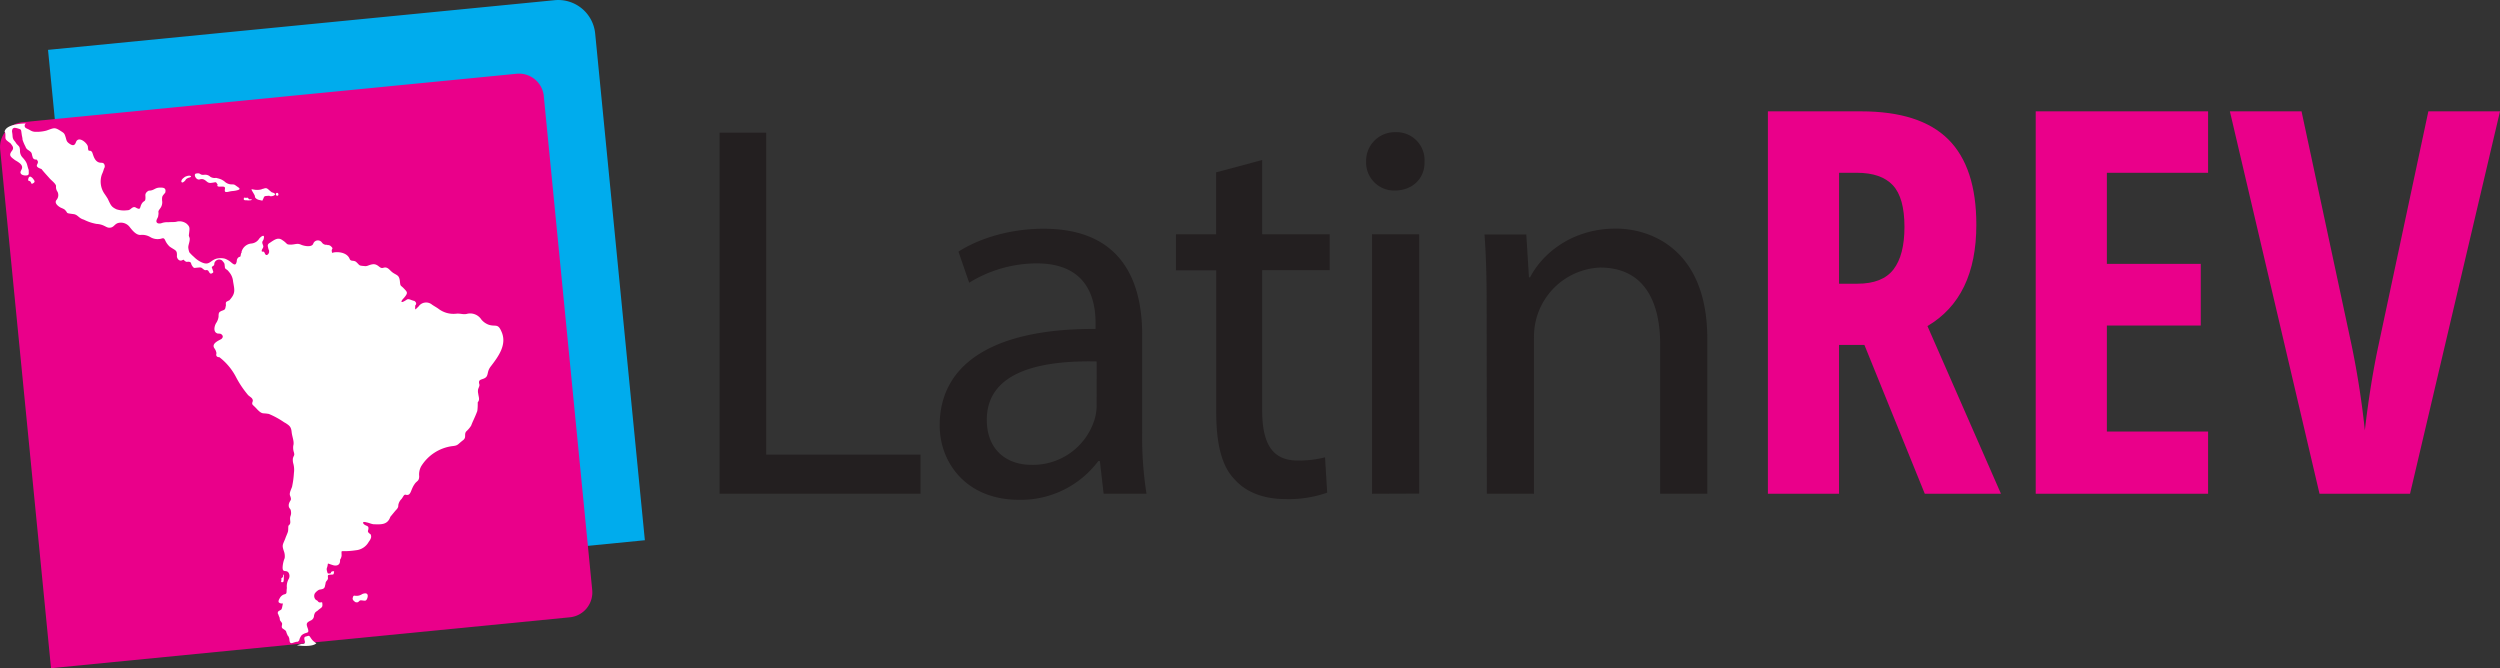
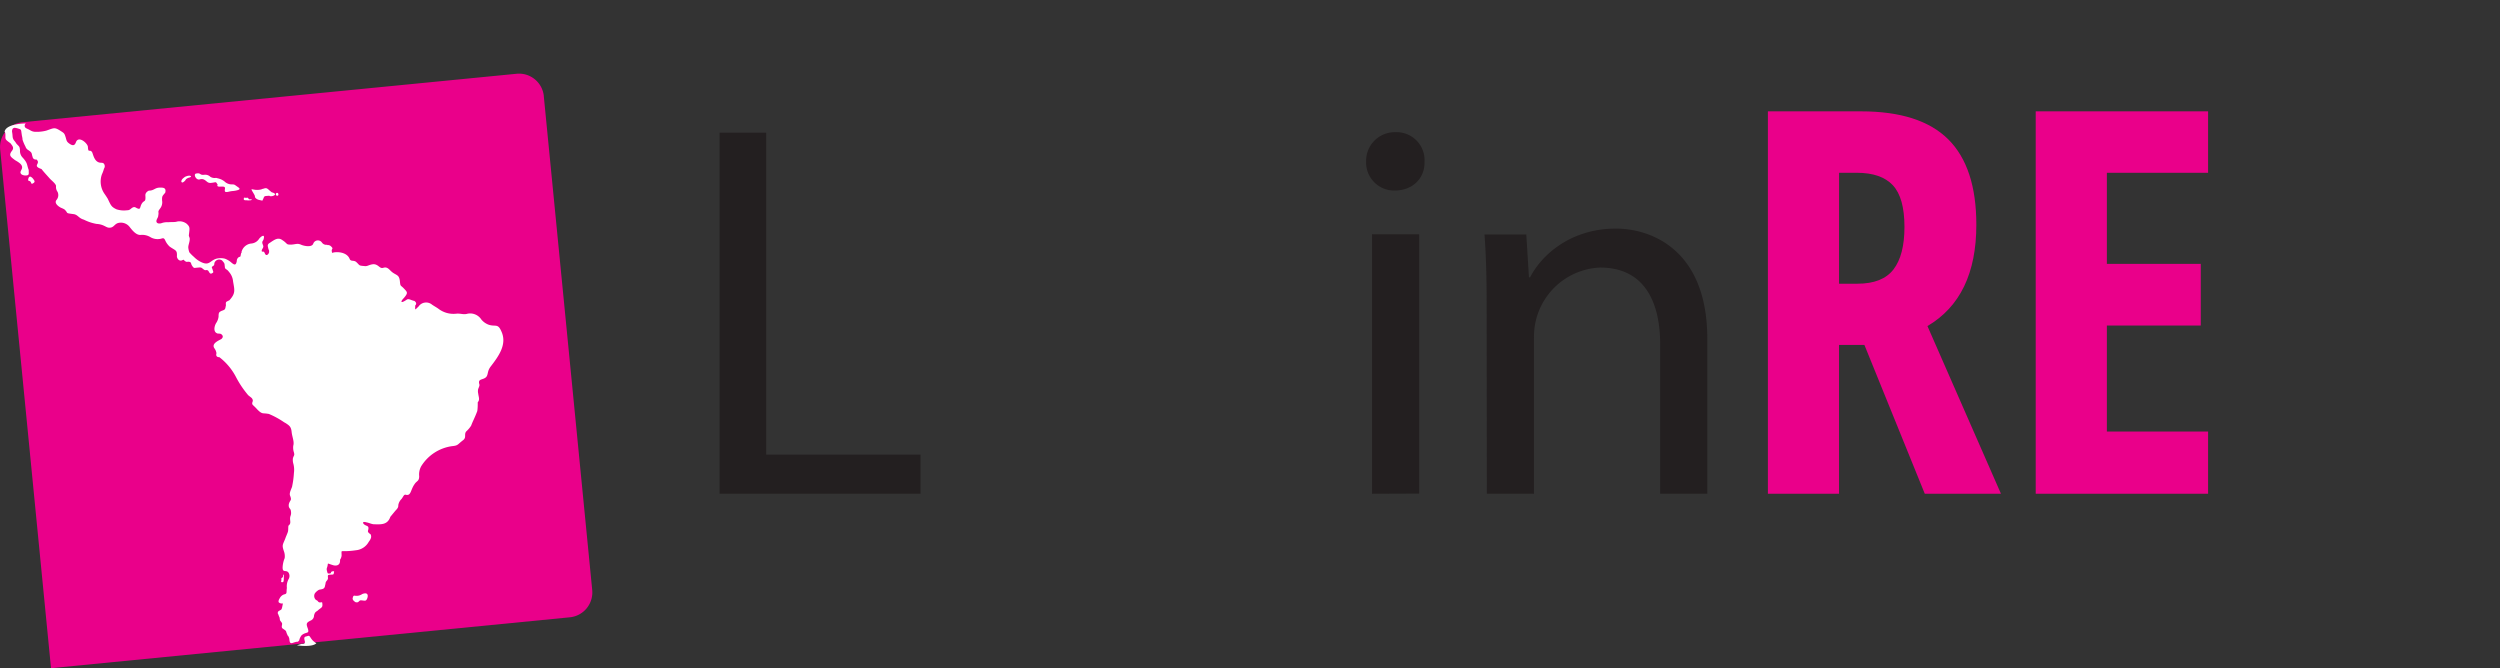
<svg xmlns="http://www.w3.org/2000/svg" id="Layer_1" data-name="Layer 1" viewBox="0 0 546.06 145.95">
  <rect x="0" y="0" width="546.06" height="145.95" fill="#333333" stroke="none" />
  <defs>
    <style>.cls-1{fill:#231f20;}.cls-2{fill:#ea008a;}.cls-3{fill:#00aced;}.cls-4{fill:#fff;}</style>
  </defs>
  <path class="cls-1" d="M156.11,29.81h10.18v70.32H200v8.55H156.11Z" transform="translate(1.06 -0.83)" />
-   <path class="cls-1" d="M240,108.68l-.82-7.14h-.35A21.12,21.12,0,0,1,221.51,110c-11.47,0-17.32-8.07-17.32-16.26,0-13.69,12.17-21.18,34.05-21.06V71.47c0-4.68-1.28-13.11-12.87-13.11a28.18,28.18,0,0,0-14.74,4.22l-2.34-6.79c4.68-3,11.47-5,18.6-5,17.32,0,21.53,11.82,21.53,23.16V95.1a80,80,0,0,0,.94,13.58Zm-1.52-28.9c-11.24-.24-24,1.75-24,12.75,0,6.67,4.45,9.83,9.71,9.83a14.09,14.09,0,0,0,13.69-9.48,10.76,10.76,0,0,0,.59-3.28Z" transform="translate(1.06 -0.83)" />
-   <path class="cls-1" d="M274.63,35.78V52h14.75v7.84H274.63V90.42c0,7,2,11,7.73,11a22.87,22.87,0,0,0,6-.7l.47,7.72a25.22,25.22,0,0,1-9.13,1.4c-4.79,0-8.65-1.52-11.11-4.32-2.93-3-4-8.08-4-14.75V59.88H255.8V52h8.77V38.47Z" transform="translate(1.06 -0.83)" />
  <path class="cls-1" d="M310.09,36.13c.11,3.51-2.46,6.32-6.56,6.32a6.13,6.13,0,0,1-6.2-6.32,6.27,6.27,0,0,1,6.44-6.43A6.11,6.11,0,0,1,310.09,36.13Zm-11.47,72.55V52h10.3v56.64Z" transform="translate(1.06 -0.83)" />
  <path class="cls-1" d="M323.66,67.37c0-5.85-.12-10.64-.47-15.33h9.13l.58,9.37h.24c2.8-5.39,9.36-10.65,18.72-10.65,7.84,0,20,4.68,20,24.1v33.82h-10.3V76c0-9.13-3.4-16.73-13.11-16.73A15.09,15.09,0,0,0,334,74.63v34.05h-10.3Z" transform="translate(1.06 -0.83)" />
  <path class="cls-2" d="M400.63,76.17v32.51H385.09V25.15h20.34q12.9,0,19.05,6.11t6.14,18.68q0,15.83-10.68,22.11L436,108.68H419.36L406.17,76.17Zm0-13.37h4q5.49,0,7.89-3.12c1.6-2.07,2.4-5.17,2.4-9.28,0-4.27-.85-7.3-2.54-9.11s-4.32-2.72-7.86-2.72h-3.88Z" transform="translate(1.06 -0.83)" />
  <path class="cls-2" d="M481.24,108.68H443.59V25.15h37.65V38.57H459.13V58.46h20.51V71.94H459.13V95.08h22.11Z" transform="translate(1.06 -0.83)" />
-   <path class="cls-2" d="M529.35,25.15H545l-19.65,83.53H505.58L486,25.15h15.65l10.92,51a188.15,188.15,0,0,1,2.91,18.68q1.2-10.34,3-18.68Z" transform="translate(1.06 -0.83)" />
-   <path class="cls-3" d="M15,5.62H134.29a0,0,0,0,1,0,0V124.94a0,0,0,0,1,0,0H23.07A8.11,8.11,0,0,1,15,116.83V5.62A0,0,0,0,1,15,5.62Z" transform="translate(156.33 122.13) rotate(174.4)" />
  <path class="cls-2" d="M9.42,21.93H117.84a5.45,5.45,0,0,1,5.45,5.45V141.24a0,0,0,0,1,0,0H9.42A5.45,5.45,0,0,1,4,135.8V27.37a5.45,5.45,0,0,1,5.45-5.45Z" transform="translate(139.68 9.46) rotate(84.4)" />
  <path class="cls-4" d="M63.8,141.79l1-.32c1.49.09.18-1.07.77-1.55a2.26,2.26,0,0,1,.35-.1c.62-.21.55-.13.89.33a3.25,3.25,0,0,0,1.23,1.17C67.19,142.29,63.8,141.79,63.8,141.79ZM4.59,27.8a.6.6,0,0,0,.1,1.05c.08.06.14.06.23.12.59.23.83.56,1.55.64a8.16,8.16,0,0,0,2.59-.25c1.72-.59,1.77-.81,3.2.12.68.43.76.5,1,1.27s.18,1,.86,1.47,1.11.45,1.39-.28c.55-1.6,2.56.18,2.63.95.07,1.42.35.54.82,1.06.3.19.4,2.09,1.71,2.39.5.1.91-.08,1.11.53a.9.9,0,0,1-.13.8,7.24,7.24,0,0,1-.45,1.24,4.69,4.69,0,0,0,.53,4.2c.24.34.5.73.75,1.14.7,1.49.8,1.77,1.91,2.3a5.22,5.22,0,0,0,2.08.23c.56-.05.64,0,1.1-.38s.74-.43,1.12-.18c1,.53.76,0,1.13-.75.59-1.12,1-.24.87-2,0-.36.21-.73.75-1,1.21,0,1.29-.68,2.49-.66.5,0,1.41-.06,1.1,1.11-.63.76-.71.7-.69,1.69a2.2,2.2,0,0,1-.41,1.74c-.68.91-.22.58-.42,1.53,0,.43-.28.66-.39,1.1s.23.82,1.05.61a3.69,3.69,0,0,1,1.54-.22c.63-.06,1.13,0,1.7-.09a2.55,2.55,0,0,1,2.3.42c.77.71.66.93.5,2.37-.1.36.2.61.17,1,0,.64-.36,1.37-.31,1.87a3.94,3.94,0,0,0,.23,1,8.64,8.64,0,0,0,1,1,5.51,5.51,0,0,0,1.45,1.07c1.93,1,2-.26,3.47-.68a3.83,3.83,0,0,1,1.84,0,4.65,4.65,0,0,1,1.5.92c.55.44.91.62,1.1-.39a1,1,0,0,1,.48-.89c.49-.12.27-.17.44-.68,0-.08,0-.15.12-.23v-.21a2.44,2.44,0,0,1,2.16-1.83L54,54a2.25,2.25,0,0,0,1.53-1c.31-.45,1.45-1.33.95.2-.18.37-.32.38-.22.8,0,.14.1.2.11.34.26.54-.14.73-.25,1.16s.31.25.45.31.2.48.43.67.62-.12.72-.56v-.08l0-.28a2,2,0,0,1-.21-.61c-.11-.42-.13-.63.07-.86a1.17,1.17,0,0,1,.33-.24c1.06-.73,1.73-1.16,2.56-.67.14.06.23.19.38.25,1,.75.57.86,1.85.82,1-.09,1.24-.33,2.12.08.6.23,2.18.57,2.53-.24a1.07,1.07,0,0,1,1.88-.32,1.18,1.18,0,0,0,1.12.53c.07,0,.07,0,.08.06a1,1,0,0,1,.88.35c.54.51,0,.43.1,1s0,.28.72.22c1.19-.11,2.72.24,3.19,1.47.27.61.86.2,1.41.64.85.77.49.8,1.78.9a1.44,1.44,0,0,0,.77-.08c1-.38,1.45-.42,2-.12s.78.78,1.4.58c1-.31,1.34.58,2.09,1.08.91.62,1.4.5,1.53,2,.1,1,.14.71.77,1.35.86.91,1.09,1,.07,2.19-.78.78-.73,1.28.6.37.46-.33.86.06,1.72.26.45.32.49.67.17,1,0,1.13-.12,1,.73.21a2,2,0,0,1,2.94-.41c.45.31.9.55,1.35.86a5.4,5.4,0,0,0,3.93,1.12c1-.1,1.58.27,2.49,0a2.91,2.91,0,0,1,3,1.26,3.74,3.74,0,0,0,1.59,1.14c1.47.5,2-.33,2.75,1.37,1.41,2.91-.61,5.58-2.37,7.87-.69,1-.43,1.53-.86,2.14-.64.76-1.89.32-1.56,1.56.19.48-.27.88-.28,1.44a2.15,2.15,0,0,0,.06.7c.07.7.41,1.31-.11,1.86,0,.64,0,1.27-.1,1.92-.51,1.39-1.05,2.36-1.33,3.17a5.78,5.78,0,0,1-.95,1.16c-.65.55-.16,1.22-.54,1.74-.13.22-.33.32-.6.55-.91.73-.83.93-2.09,1.05a9.46,9.46,0,0,0-6.74,4.39,3.72,3.72,0,0,0-.44,2.17c0,1.14-.54,1-1,1.73-.94,1.29-.73,2.68-2,2.31-.36,0-.4.32-.84.92a2.46,2.46,0,0,0-.72,1.34c0,.5-.08.66-.66,1.27l-1.08,1.31c-.61,1.77-2,1.67-3.6,1.62-.43,0-1.1-.33-1.6-.41-1.1-.33-.89.36-.08.7.3.12.38.18.46.32.21.76-.55.9.5,1.58.27.54.1,1-.41,1.67a3.57,3.57,0,0,1-2.8,1.82,18.18,18.18,0,0,1-2,.19c-1.42.06-1.1-.25-1.12,1a2,2,0,0,1-.34.89c.1,1.12-.65,1.4-1.45,1.2-1.67-.49-1-.61-1.38.48a1,1,0,0,0,0,.78c0,.14.11.55.25.54s.22,0,.3,0c.56-.06,0-.36.73-.5.28,0,.28,0,.23.26-.09.57-.17.44-.73.49s-.65,0-.59.62-.36.6-.52,1.19c0,.22-.09.44-.14.73-.14.64-.65.62-1.27.75a2.83,2.83,0,0,0-.92.79,1.18,1.18,0,0,0,.13,1.34,1.56,1.56,0,0,0,.38.24c.15.13.24.34.46.39.64.08.61-.27.67.43s-.28.73-.87,1.22a1.55,1.55,0,0,1-.4.31c-.33.25-.39.32-.56.9a1.18,1.18,0,0,1-.6,1.05c-1.15.54-1.14.74-.74,1.85.28.9-.08.79-.63,1a2.25,2.25,0,0,0-.73.42,2.59,2.59,0,0,0-.53,1.12c-.58.62.14,0-1.43.56-.63.2-.67-.22-.74-.93a2,2,0,0,0-.26-.61.35.35,0,0,1-.17-.27c-.44-.87,0-.64-.9-1.26-.67-.36,0-1-.34-1.38-.49-.67-.32-.33-.46-1.1a5.07,5.07,0,0,1-.27-.68.5.5,0,0,1,.2-.79c.54-.33.48-.2.64-.78.29-1.44.17-.44-.66-1-.23-.13-.13-.57.12-.94a1.68,1.68,0,0,1,1-.87.72.72,0,0,0,.28-.09c.33-.18.16-.52.29-1.31a3.27,3.27,0,0,1,.39-1.95,1.34,1.34,0,0,0,0-1.34c-.5-.8-1.34.13-1.32-1.22a6,6,0,0,1,.45-2,3.06,3.06,0,0,0-.13-1.4c-.49-1.44-.35-1.39.23-2.79.17-.51.41-1,.57-1.46s.07-.86.15-1.43c.46-.4.44-.62.37-1.31-.08-.85.27-.88.2-1.65s-.19-.56-.45-1.09a1.38,1.38,0,0,1,0-.78c.28-.87.64-.64.27-1.66-.26-.54.1-1.21.32-1.8a1.12,1.12,0,0,0,.11-.36,19.07,19.07,0,0,0,.38-2.87,5.1,5.1,0,0,0-.12-2,3,3,0,0,1-.11-1.13c.14-.72.44-.61.23-1.36a3.34,3.34,0,0,1-.14-1.48c.26-.88-.25-1.89-.36-3s-.48-1.38-1.32-1.93a3.66,3.66,0,0,1-.52-.31,18.5,18.5,0,0,0-3-1.63,1.21,1.21,0,0,0-.44-.1c-1-.19-1.12.18-2.21-.92a11.91,11.91,0,0,0-1-1c-.4-.6.35-.74-.2-1.47-.24-.26-.77-.56-.94-.83a21.4,21.4,0,0,1-2.46-3.67,13.07,13.07,0,0,0-3.69-4.46c-.56,0-.8-.28-.64-.87a2.39,2.39,0,0,0-.46-1.09c-.66-1,.83-1.63,1.52-2,.46-.39.42-.81-.11-1.13a2.4,2.4,0,0,0-.65-.07c-1.08-.26-.78-1.63-.36-2.31A3.18,3.18,0,0,0,46.68,70c0-.93.12-1,.66-1.27.89-.3.75-.35.95-1.22-.07-.77,0-.71.55-1,.06,0,.13-.08.2-.09,1.41-1.54,1.13-2.23.81-4.11a3.59,3.59,0,0,0-.91-2.11c-.32-.46-.6-.51-.77-.71s-.08-.13-.1-.27c-.15-.83.08-.71-.63-1.5a1.09,1.09,0,0,0-1.65.51c-.06.15,0,.43-.16.59-.59.47-.48.11-.18,1.14.09.21.11.35,0,.43-.78.64-.81-.42-1.18-.53-.58-.15-.33.25-1.11-.39-.29-.25-.44-.24-1-.19l-.7.07c-.22,0-.37-.17-.62-.58S40.8,58,40,58a1,1,0,0,1-.42,0c-.83-.49-.2-.55-1-.27-.4.12-.86-.2-1-.82.07-1.5-.19-1.26-1.56-2.2A4.09,4.09,0,0,1,35,53.27c-.34-.67-.59-.3-1.22-.24a3.07,3.07,0,0,1-1.95-.38,3.48,3.48,0,0,0-2.24-.5c-1,0-1.81-1.1-2.29-1.69a2.41,2.41,0,0,0-2.63-.9c-.83.3-.9,1.09-2,1-.64-.08-1.13-.74-2.63-.82a10,10,0,0,1-2.78-.93c-1.16-.32-1.3-1.08-2.24-1.21C13,47.34,14,47.46,13,46.56a5.72,5.72,0,0,0-.74-.35c-.6-.3-1.51-1-1-1.68a1.64,1.64,0,0,0,.25-1.8,1.8,1.8,0,0,1-.33-1.24c0-.5-1-1.25-1.35-1.64-.63-.72-1.26-1.37-1.83-2.1C5.82,37,8,36.61,6.89,35.66a.68.68,0,0,1-.83-.56c-.29-.82,0-.85-.93-1.48a1.34,1.34,0,0,1-.63-.78,9.27,9.27,0,0,1-.64-1.5c0-.43-.14-.77-.18-1.19-.18-1.12,0-1-1-1.31A2.44,2.44,0,0,0,2,28.75a.23.23,0,0,1-.21.09,1.08,1.08,0,0,0-.2.88c.16.9,0,1.12.38,1.73a5.68,5.68,0,0,1,.58.79c.62.65.68.57.76,1.42a2.07,2.07,0,0,0,.5,1.51c1.27,1.36.93,1.61,1.4,2.77,0,.71.1,1.05-.25,1.16a1.71,1.71,0,0,1-1.29-.16c-.46-.39-.21-.69,0-1.14.48-1-.86-1.62-1.46-2-.91-.69-1.44-1-.68-2,.57-.69.1-1.14-.3-1.67C.25,31.4.11,31.34.12,30.7s0-.92-.18-1.12C.33,27.77,4.59,27.8,4.59,27.8ZM40.06,39.68a2.66,2.66,0,0,0-.46.27c-.13.14-.18.36-.45.53-.58.56-.93-.13-.14-.77.2-.15.39-.32.53-.33C40.49,38.94,41.24,39.43,40.06,39.68Zm10.33,2.79c-.62.12-.7.06-1.26.18-1,.24-1.19.19-1.05-.61s-1.29-.23-1.61-.55c-.08-.07-.08-.13,0-.28v-.07c-.49-.74-.19-.48-1.45-.36a1.11,1.11,0,0,1-.88-.27c-.54-.44-.84-.7-1.6-.49s-1.38-1.08-.83-1.27c1.17-.25.74.36,1.79.26a1.64,1.64,0,0,1,1.39.44,1.71,1.71,0,0,0,1.16.24c.13,0,.21,0,.29.05a4.75,4.75,0,0,1,1,.32,4.5,4.5,0,0,1,.6.37,2.3,2.3,0,0,0,1.34.66c.79.06.7-.07,1.3.37S51.85,42.19,50.39,42.47Zm3.17,2.11a2.76,2.76,0,0,1-.7,0c-.36,0-.65,0-.67-.22,0-.56.12-.29.54-.33h.07c.28,0,.28-.09.45.24.09.13.22.12.51.09S53.92,44.61,53.56,44.58Zm4.23-1c-.91.09-1.06,0-1.24.41a2.9,2.9,0,0,1-.23.5c0,.22-.13.16-.57.06-.63-.09-1.1-.46-1.12-.74s-.1-.35-.19-.55c-1.19-2-.4-.53,1.66-1.08,0-.07.21-.09.27-.1.63-.2.77-.28,1.38.3l.54.45C60,43.27,58.18,43.93,57.79,43.61Zm1.7,0a.29.29,0,0,1-.3-.25.32.32,0,0,1,.24-.38c.21,0,.3.12.32.33A.26.26,0,0,1,59.49,43.59ZM60.63,127v-.07c.14-.09.13-.15.17-.45s.2-.15.15.14.05,1.27-.22,1.37c-.56,0-.36,0-.33-.47S60.29,127.17,60.63,127ZM6.25,40.81c-.2.16-.34.18-.43.12a.32.32,0,0,1-.08-.13c-.2-.7-.72-.22-.64-.79s.37-.68.59-.55a1.55,1.55,0,0,1,.54.51C6.48,40.29,6.65,40.57,6.25,40.81Zm72.92,90.68c-.28.73-.51.54-1.29.47l-.21,0c-.41.11-.37.6-1.1.39-.45-.31-.68-.57-.58-.94s.16-.51.45-.47a2.11,2.11,0,0,0,1.13-.1,3.23,3.23,0,0,0,.53-.27C79.26,130.13,79.4,130.83,79.17,131.49Z" transform="translate(1.06 -0.83)" />
</svg>